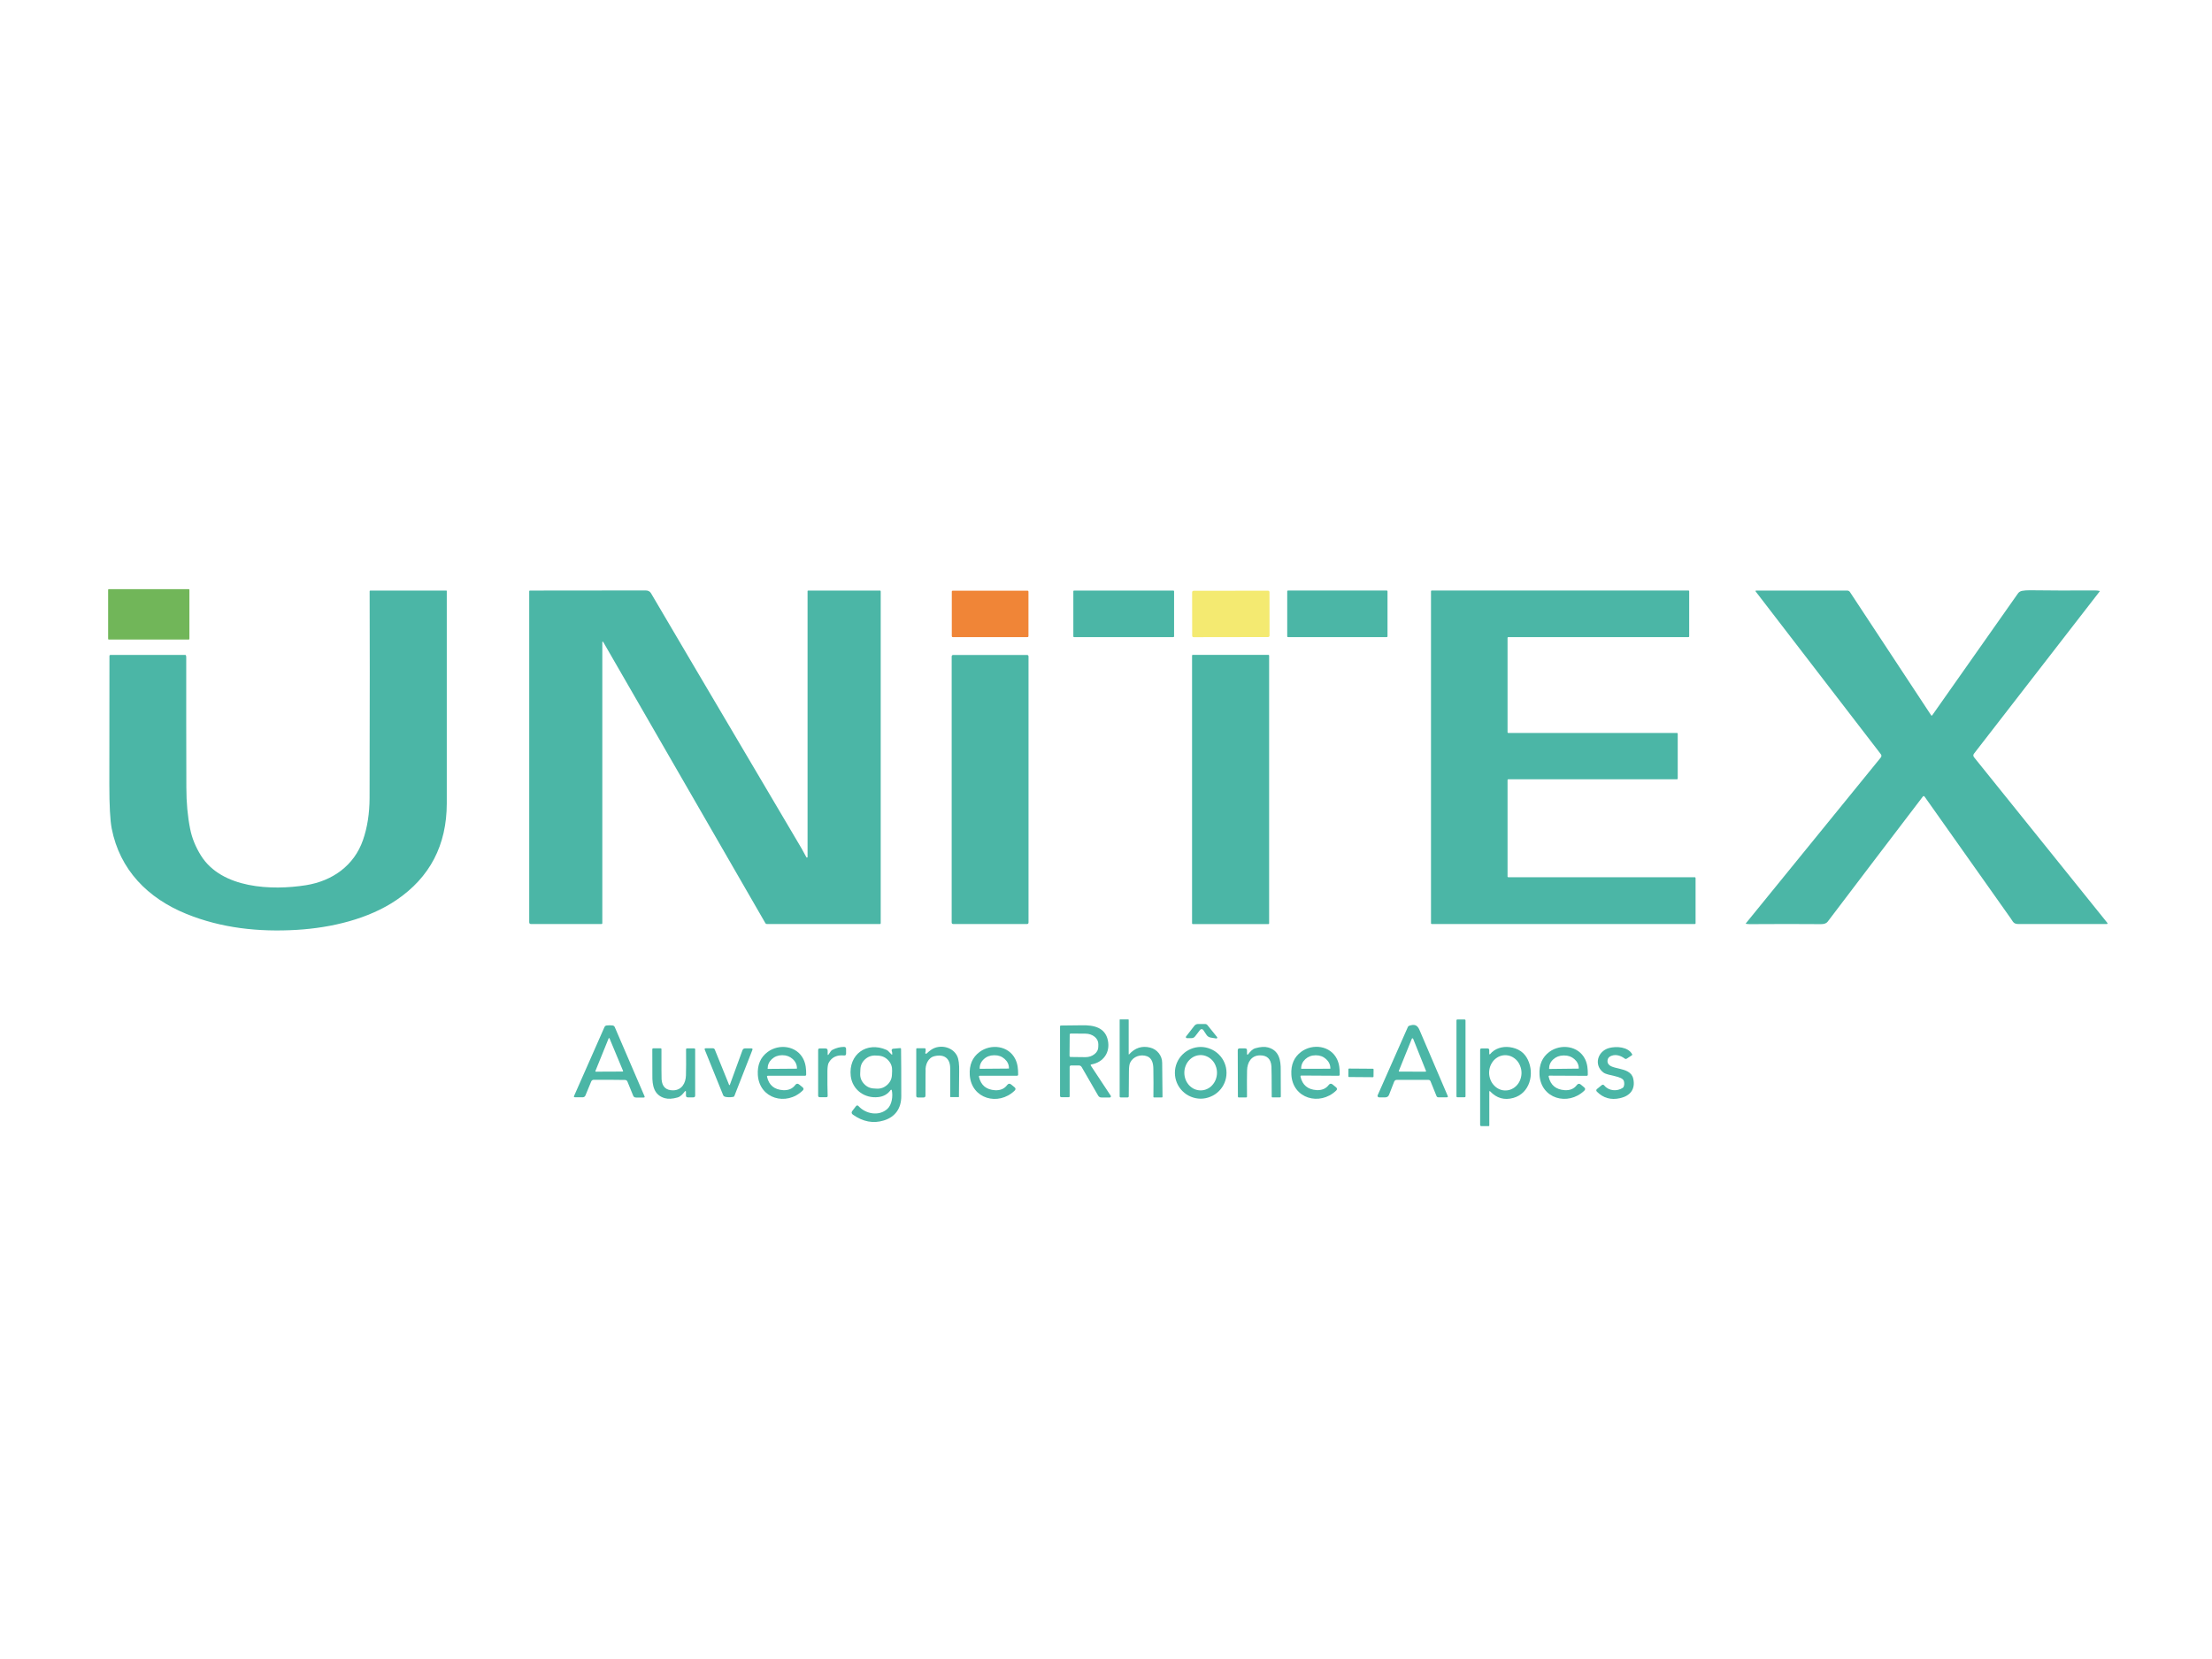
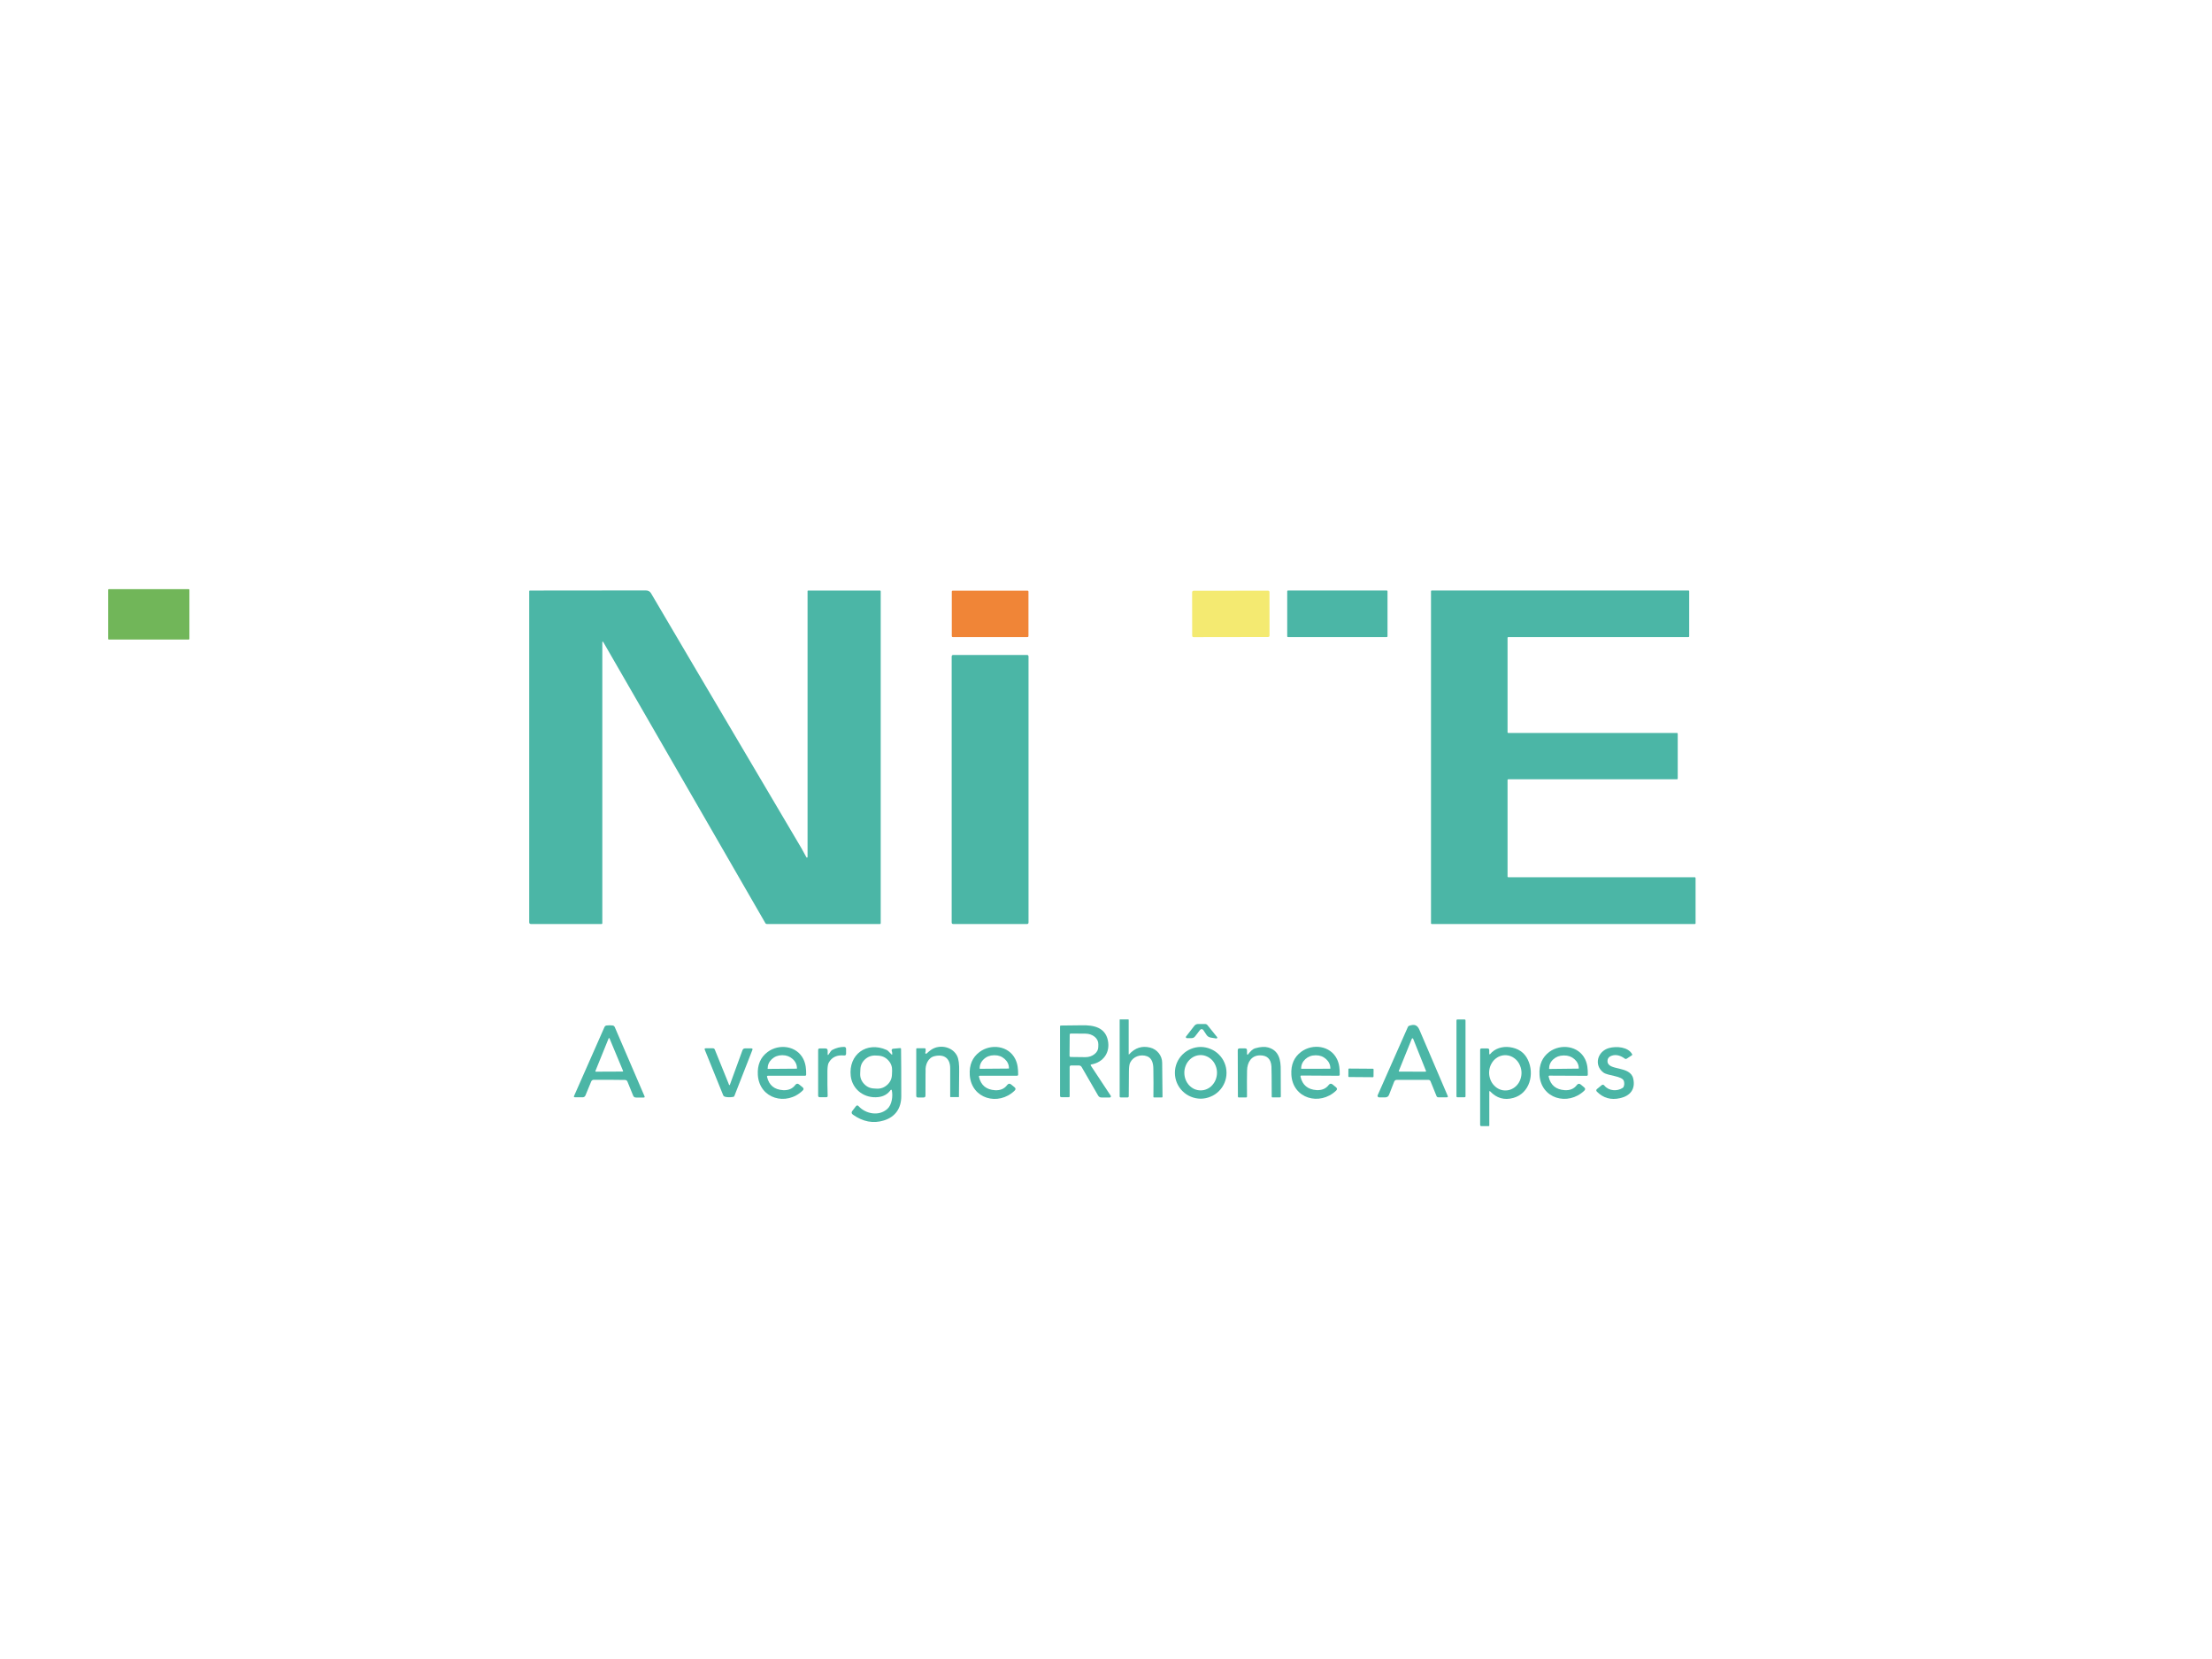
<svg xmlns="http://www.w3.org/2000/svg" width="200" zoomAndPan="magnify" viewBox="0 0 150 112.5" height="150" preserveAspectRatio="xMidYMid meet" version="1.2">
  <g id="0c4100ef23">
    <path style=" stroke:none;fill-rule:nonzero;fill:#71b659;fill-opacity:1;" d="M 7.379 39.953 L 12.797 39.953 C 12.828 39.953 12.844 39.969 12.844 40 L 12.844 43.324 C 12.844 43.352 12.828 43.367 12.797 43.367 L 7.379 43.367 C 7.348 43.367 7.332 43.352 7.332 43.324 L 7.332 40 C 7.332 39.969 7.348 39.953 7.379 39.953 Z M 7.379 39.953 " />
    <path style=" stroke:none;fill-rule:nonzero;fill:#4bb6a6;fill-opacity:1;" d="M 40.902 43.527 C 40.895 43.516 40.883 43.512 40.867 43.516 C 40.852 43.52 40.844 43.527 40.844 43.543 L 40.844 62.598 C 40.844 62.641 40.824 62.66 40.781 62.66 L 36.012 62.66 C 35.93 62.66 35.887 62.621 35.887 62.535 L 35.887 40.098 C 35.887 40.062 35.902 40.047 35.938 40.047 C 39.66 40.047 42.277 40.043 43.781 40.039 C 43.949 40.039 44.07 40.102 44.145 40.227 C 44.645 41.086 48.043 46.848 54.34 57.508 C 54.469 57.73 54.582 57.938 54.684 58.133 C 54.695 58.152 54.711 58.156 54.73 58.152 C 54.75 58.148 54.762 58.137 54.762 58.113 L 54.762 40.09 C 54.762 40.062 54.773 40.047 54.805 40.047 L 59.668 40.047 C 59.707 40.047 59.723 40.066 59.723 40.105 L 59.723 62.602 C 59.723 62.641 59.707 62.66 59.668 62.66 L 52.012 62.66 C 51.961 62.66 51.922 62.637 51.898 62.594 Z M 40.902 43.527 " />
-     <path style=" stroke:none;fill-rule:nonzero;fill:#4bb6a6;fill-opacity:1;" d="M 142.383 40.074 C 142.395 40.078 142.398 40.086 142.391 40.094 L 133.863 51.102 C 133.797 51.188 133.801 51.273 133.867 51.355 L 142.902 62.582 C 142.918 62.598 142.918 62.613 142.91 62.633 C 142.902 62.652 142.887 62.66 142.863 62.66 C 140.289 62.664 138.285 62.664 136.863 62.66 C 136.539 62.656 136.512 62.504 136.359 62.289 C 134.387 59.504 132.434 56.75 130.512 54.023 C 130.469 53.969 130.43 53.969 130.387 54.023 C 128.055 57.078 125.906 59.902 123.938 62.5 C 123.852 62.613 123.703 62.668 123.488 62.668 C 122 62.656 120.418 62.656 118.75 62.668 C 118.629 62.672 118.512 62.664 118.406 62.648 C 118.398 62.648 118.391 62.645 118.387 62.637 C 118.387 62.625 118.387 62.617 118.391 62.613 L 127.531 51.379 C 127.598 51.297 127.602 51.215 127.535 51.133 L 119.055 40.109 C 119.047 40.098 119.043 40.082 119.051 40.066 C 119.059 40.055 119.07 40.047 119.086 40.047 L 125.254 40.047 C 125.336 40.047 125.402 40.078 125.449 40.148 L 130.949 48.496 C 130.977 48.539 131.004 48.539 131.031 48.5 L 136.836 40.25 C 136.906 40.148 137.004 40.09 137.125 40.066 C 137.27 40.039 137.445 40.027 137.648 40.027 C 138.953 40.047 140.418 40.047 142.047 40.039 C 142.164 40.035 142.277 40.051 142.383 40.074 Z M 142.383 40.074 " />
-     <path style=" stroke:none;fill-rule:nonzero;fill:#4bb6a6;fill-opacity:1;" d="M 30.266 40.047 C 30.285 40.047 30.297 40.055 30.297 40.078 C 30.301 47.109 30.301 51.914 30.297 54.48 C 30.293 57.309 29.152 59.496 26.879 61.035 C 24.992 62.316 22.477 62.914 20.137 63.055 C 17.551 63.211 15.016 62.941 12.637 61.973 C 10.023 60.91 8.125 58.992 7.574 56.18 C 7.469 55.629 7.414 54.633 7.414 53.188 C 7.418 47.914 7.422 45.016 7.422 44.496 C 7.422 44.438 7.449 44.41 7.504 44.41 L 12.547 44.41 C 12.59 44.41 12.613 44.434 12.621 44.477 C 12.629 44.523 12.633 44.621 12.629 44.773 C 12.625 47.453 12.629 50.328 12.637 53.391 C 12.637 54.418 12.723 55.355 12.895 56.211 C 13.016 56.828 13.262 57.43 13.629 58.02 C 15.035 60.262 18.43 60.395 20.75 60.027 C 22.551 59.738 24.016 58.688 24.613 56.969 C 24.91 56.117 25.059 55.16 25.062 54.102 C 25.078 47.301 25.078 42.633 25.066 40.098 C 25.066 40.062 25.086 40.047 25.117 40.047 Z M 30.266 40.047 " />
    <path style=" stroke:none;fill-rule:nonzero;fill:#f08537;fill-opacity:1;" d="M 64.617 40.055 L 69.668 40.055 C 69.719 40.055 69.742 40.078 69.742 40.129 L 69.742 43.125 C 69.742 43.176 69.719 43.203 69.668 43.203 L 64.617 43.203 C 64.566 43.203 64.543 43.176 64.543 43.125 L 64.543 40.129 C 64.543 40.078 64.566 40.055 64.617 40.055 Z M 64.617 40.055 " />
-     <path style=" stroke:none;fill-rule:nonzero;fill:#4bb6a6;fill-opacity:1;" d="M 72.844 40.047 L 79.555 40.047 C 79.598 40.047 79.617 40.066 79.617 40.105 L 79.617 43.145 C 79.617 43.184 79.598 43.203 79.555 43.203 L 72.844 43.203 C 72.805 43.203 72.785 43.184 72.785 43.145 L 72.785 40.105 C 72.785 40.066 72.805 40.047 72.844 40.047 Z M 72.844 40.047 " />
    <path style=" stroke:none;fill-rule:nonzero;fill:#f4ea71;fill-opacity:1;" d="M 80.949 40.062 L 85.977 40.055 C 86.051 40.055 86.086 40.094 86.086 40.164 L 86.09 43.09 C 86.09 43.164 86.055 43.199 85.98 43.199 L 80.953 43.207 C 80.879 43.211 80.844 43.172 80.844 43.098 L 80.84 40.176 C 80.84 40.102 80.875 40.062 80.949 40.062 Z M 80.949 40.062 " />
    <path style=" stroke:none;fill-rule:nonzero;fill:#4bb6a6;fill-opacity:1;" d="M 87.355 40.043 L 94.023 40.043 C 94.066 40.043 94.09 40.066 94.09 40.109 L 94.09 43.141 C 94.09 43.184 94.066 43.203 94.023 43.203 L 87.355 43.203 C 87.312 43.203 87.289 43.184 87.289 43.141 L 87.289 40.109 C 87.289 40.066 87.312 40.043 87.355 40.043 Z M 87.355 40.043 " />
    <path style=" stroke:none;fill-rule:nonzero;fill:#4bb6a6;fill-opacity:1;" d="M 97.039 62.605 L 97.039 40.102 C 97.039 40.062 97.059 40.043 97.098 40.043 L 114.488 40.043 C 114.527 40.043 114.547 40.062 114.547 40.102 L 114.547 43.145 C 114.547 43.184 114.527 43.203 114.488 43.203 L 102.289 43.203 C 102.25 43.203 102.23 43.223 102.23 43.262 L 102.23 49.645 C 102.23 49.684 102.25 49.703 102.289 49.703 L 113.715 49.703 C 113.754 49.703 113.77 49.723 113.77 49.762 L 113.77 52.785 C 113.77 52.824 113.754 52.844 113.715 52.844 L 102.289 52.844 C 102.25 52.844 102.23 52.863 102.23 52.902 L 102.23 59.43 C 102.23 59.469 102.25 59.488 102.289 59.488 L 114.926 59.488 C 114.961 59.488 114.98 59.508 114.98 59.547 L 114.98 62.605 C 114.98 62.645 114.961 62.66 114.926 62.66 L 97.098 62.66 C 97.059 62.66 97.039 62.645 97.039 62.605 Z M 97.039 62.605 " />
    <path style=" stroke:none;fill-rule:nonzero;fill:#4bb6a6;fill-opacity:1;" d="M 64.645 44.414 L 69.637 44.414 C 69.711 44.414 69.746 44.449 69.746 44.52 L 69.746 62.551 C 69.746 62.625 69.711 62.66 69.637 62.66 L 64.645 62.66 C 64.574 62.66 64.535 62.625 64.535 62.551 L 64.535 44.52 C 64.535 44.449 64.574 44.414 64.645 44.414 Z M 64.645 44.414 " />
-     <path style=" stroke:none;fill-rule:nonzero;fill:#4bb6a6;fill-opacity:1;" d="M 86.004 62.664 L 80.895 62.664 C 80.855 62.664 80.836 62.645 80.836 62.605 L 80.836 44.465 C 80.836 44.426 80.855 44.406 80.895 44.406 L 86.004 44.406 C 86.043 44.406 86.062 44.426 86.062 44.465 L 86.062 62.605 C 86.062 62.645 86.043 62.664 86.004 62.664 Z M 86.004 62.664 " />
    <path style=" stroke:none;fill-rule:nonzero;fill:#4bb6a6;fill-opacity:1;" d="M 76.566 71.5 C 76.965 71.055 77.441 70.902 77.992 71.039 C 78.473 71.156 78.809 71.594 78.809 72.066 C 78.812 72.383 78.82 73.152 78.832 74.379 C 78.832 74.402 78.82 74.418 78.793 74.418 L 78.25 74.418 C 78.227 74.418 78.215 74.406 78.215 74.383 C 78.223 73.746 78.223 73.113 78.211 72.48 C 78.207 72.129 78.129 71.758 77.789 71.629 C 77.352 71.469 76.84 71.637 76.637 72.062 C 76.582 72.172 76.555 72.375 76.555 72.668 C 76.551 73.234 76.547 73.793 76.543 74.34 C 76.539 74.391 76.516 74.418 76.461 74.418 L 76 74.418 C 75.949 74.418 75.926 74.395 75.926 74.344 L 75.926 69.152 C 75.926 69.137 75.934 69.129 75.949 69.129 L 76.512 69.129 C 76.531 69.129 76.539 69.141 76.539 69.16 L 76.539 71.492 C 76.539 71.496 76.543 71.5 76.551 71.504 C 76.555 71.508 76.562 71.504 76.566 71.5 Z M 76.566 71.5 " />
    <path style=" stroke:none;fill-rule:nonzero;fill:#4bb6a6;fill-opacity:1;" d="M 98.832 69.133 L 99.309 69.133 C 99.355 69.133 99.379 69.156 99.379 69.199 L 99.379 74.34 C 99.379 74.387 99.355 74.406 99.309 74.406 L 98.832 74.406 C 98.789 74.406 98.766 74.387 98.766 74.34 L 98.766 69.199 C 98.766 69.156 98.789 69.133 98.832 69.133 Z M 98.832 69.133 " />
    <path style=" stroke:none;fill-rule:nonzero;fill:#4bb6a6;fill-opacity:1;" d="M 82.531 70.324 C 82.551 70.344 82.551 70.367 82.539 70.391 C 82.523 70.414 82.504 70.426 82.477 70.422 L 82.113 70.363 C 81.984 70.344 81.883 70.281 81.809 70.168 L 81.598 69.848 C 81.57 69.809 81.535 69.789 81.488 69.789 C 81.445 69.785 81.41 69.801 81.379 69.84 L 81.039 70.281 C 80.977 70.359 80.898 70.398 80.801 70.398 L 80.488 70.398 C 80.457 70.398 80.438 70.387 80.422 70.359 C 80.41 70.332 80.414 70.309 80.43 70.285 L 80.988 69.566 C 81.055 69.48 81.145 69.438 81.254 69.438 L 81.711 69.438 C 81.781 69.438 81.84 69.465 81.883 69.52 Z M 82.531 70.324 " />
    <path style=" stroke:none;fill-rule:nonzero;fill:#4bb6a6;fill-opacity:1;" d="M 41.34 69.527 C 41.426 69.531 41.492 69.535 41.543 69.539 C 41.613 69.551 41.664 69.59 41.691 69.656 L 43.707 74.34 C 43.73 74.398 43.711 74.426 43.648 74.426 L 43.133 74.426 C 43.035 74.426 42.969 74.383 42.934 74.293 L 42.551 73.352 C 42.52 73.273 42.461 73.234 42.375 73.234 C 42.031 73.227 41.68 73.227 41.324 73.223 C 40.965 73.223 40.613 73.223 40.27 73.223 C 40.184 73.223 40.125 73.262 40.09 73.34 L 39.703 74.277 C 39.664 74.367 39.598 74.41 39.5 74.41 L 38.984 74.406 C 38.922 74.406 38.902 74.375 38.93 74.316 L 40.988 69.652 C 41.016 69.586 41.066 69.551 41.137 69.539 C 41.184 69.531 41.254 69.527 41.34 69.527 Z M 40.375 72.629 C 40.363 72.66 40.375 72.676 40.406 72.672 L 42.219 72.664 C 42.254 72.664 42.262 72.648 42.25 72.617 L 41.332 70.414 C 41.328 70.402 41.316 70.395 41.301 70.395 C 41.289 70.395 41.277 70.402 41.273 70.414 Z M 40.375 72.629 " />
    <path style=" stroke:none;fill-rule:nonzero;fill:#4bb6a6;fill-opacity:1;" d="M 74.016 72.18 C 73.957 72.188 73.945 72.219 73.977 72.27 L 75.324 74.309 C 75.34 74.332 75.34 74.359 75.324 74.383 C 75.312 74.406 75.293 74.422 75.262 74.422 L 74.684 74.422 C 74.59 74.422 74.52 74.379 74.469 74.297 L 73.355 72.367 C 73.312 72.289 73.242 72.25 73.152 72.25 L 72.648 72.25 C 72.574 72.25 72.535 72.285 72.535 72.359 L 72.535 74.34 C 72.535 74.379 72.516 74.402 72.473 74.402 L 71.98 74.402 C 71.914 74.402 71.883 74.371 71.883 74.305 L 71.883 69.609 C 71.883 69.566 71.902 69.547 71.945 69.543 C 72.734 69.535 73.199 69.531 73.336 69.527 C 74.172 69.504 74.949 69.672 75.129 70.559 C 75.293 71.375 74.82 72.035 74.016 72.18 Z M 72.539 70.164 L 72.527 71.594 C 72.527 71.648 72.555 71.676 72.609 71.676 L 73.602 71.688 C 73.84 71.688 74.047 71.621 74.219 71.484 C 74.391 71.348 74.477 71.184 74.477 70.988 L 74.48 70.809 C 74.48 70.613 74.398 70.445 74.23 70.305 C 74.059 70.168 73.855 70.098 73.613 70.094 L 72.621 70.086 C 72.57 70.086 72.543 70.109 72.539 70.164 Z M 72.539 70.164 " />
    <path style=" stroke:none;fill-rule:nonzero;fill:#4bb6a6;fill-opacity:1;" d="M 98.172 74.316 C 98.199 74.379 98.18 74.41 98.109 74.41 L 97.539 74.41 C 97.477 74.41 97.438 74.383 97.414 74.328 L 97.012 73.336 C 96.984 73.262 96.93 73.227 96.848 73.227 L 94.73 73.227 C 94.637 73.227 94.574 73.27 94.539 73.355 L 94.195 74.238 C 94.148 74.355 94.062 74.414 93.938 74.414 L 93.52 74.414 C 93.48 74.414 93.453 74.398 93.43 74.367 C 93.41 74.336 93.406 74.305 93.422 74.27 L 95.469 69.645 C 95.484 69.602 95.516 69.574 95.559 69.559 C 95.902 69.441 96.109 69.488 96.262 69.852 C 96.906 71.363 97.543 72.852 98.172 74.316 Z M 94.863 72.605 C 94.844 72.648 94.859 72.668 94.906 72.668 L 96.652 72.672 C 96.699 72.672 96.715 72.652 96.695 72.609 L 95.828 70.441 C 95.82 70.422 95.805 70.41 95.785 70.41 C 95.762 70.41 95.746 70.422 95.738 70.441 Z M 94.863 72.605 " />
    <path style=" stroke:none;fill-rule:nonzero;fill:#4bb6a6;fill-opacity:1;" d="M 52.078 72.949 C 52.023 72.949 52 72.977 52.016 73.027 C 52.148 73.594 52.512 73.891 53.105 73.926 C 53.461 73.945 53.734 73.832 53.926 73.578 C 54.004 73.473 54.094 73.461 54.195 73.543 L 54.422 73.727 C 54.508 73.801 54.512 73.875 54.43 73.953 C 53.328 75.023 51.496 74.512 51.391 72.898 C 51.348 72.219 51.57 71.695 52.055 71.336 C 52.824 70.762 54.023 70.906 54.477 71.816 C 54.641 72.152 54.672 72.492 54.668 72.863 C 54.668 72.918 54.641 72.949 54.586 72.949 Z M 52.07 72.484 L 54.031 72.469 C 54.039 72.469 54.043 72.461 54.043 72.453 L 54.043 72.445 C 54.043 72.199 53.945 71.988 53.75 71.812 C 53.559 71.641 53.328 71.555 53.055 71.555 L 53.027 71.555 C 52.758 71.559 52.527 71.648 52.336 71.824 C 52.148 72.004 52.055 72.215 52.055 72.465 L 52.055 72.473 C 52.055 72.48 52.059 72.484 52.07 72.484 Z M 52.07 72.484 " />
    <path style=" stroke:none;fill-rule:nonzero;fill:#4bb6a6;fill-opacity:1;" d="M 56.172 71.527 L 56.34 71.285 C 56.367 71.246 56.402 71.219 56.441 71.195 C 56.707 71.059 56.969 70.992 57.234 70.992 C 57.328 70.992 57.375 71.039 57.375 71.133 L 57.375 71.445 C 57.375 71.543 57.328 71.586 57.23 71.574 C 56.801 71.531 56.414 71.656 56.191 72.078 C 56.141 72.176 56.113 72.359 56.109 72.629 C 56.105 73.305 56.109 73.867 56.125 74.312 C 56.129 74.371 56.098 74.402 56.039 74.402 L 55.586 74.402 C 55.516 74.402 55.48 74.367 55.48 74.297 L 55.48 71.207 C 55.48 71.133 55.516 71.098 55.586 71.098 L 55.973 71.098 C 56.074 71.098 56.125 71.148 56.125 71.25 L 56.125 71.512 C 56.125 71.523 56.129 71.531 56.141 71.535 C 56.152 71.539 56.164 71.535 56.172 71.527 Z M 56.172 71.527 " />
    <path style=" stroke:none;fill-rule:nonzero;fill:#4bb6a6;fill-opacity:1;" d="M 65.027 74.379 C 65.027 74.395 65.023 74.398 65.008 74.398 L 64.469 74.398 C 64.445 74.398 64.434 74.387 64.434 74.363 C 64.43 73.844 64.43 73.203 64.434 72.445 C 64.438 71.766 64.023 71.465 63.367 71.621 C 62.93 71.723 62.734 72.219 62.766 72.629 C 62.766 72.633 62.766 72.715 62.762 72.871 C 62.762 73.375 62.762 73.848 62.758 74.293 C 62.758 74.379 62.715 74.422 62.629 74.422 L 62.246 74.422 C 62.172 74.422 62.133 74.387 62.133 74.312 L 62.133 71.133 C 62.133 71.102 62.148 71.086 62.176 71.086 L 62.703 71.086 C 62.742 71.086 62.766 71.109 62.77 71.152 C 62.773 71.258 62.77 71.332 62.75 71.375 C 62.734 71.406 62.742 71.43 62.77 71.445 C 62.797 71.465 62.82 71.461 62.84 71.438 C 63.047 71.242 63.23 71.113 63.402 71.055 C 63.965 70.855 64.645 71.066 64.91 71.617 C 65.008 71.82 65.055 72.172 65.043 72.676 C 65.039 72.867 65.031 73.438 65.027 74.379 Z M 65.027 74.379 " />
    <path style=" stroke:none;fill-rule:nonzero;fill:#4bb6a6;fill-opacity:1;" d="M 66.449 72.949 C 66.395 72.949 66.371 72.977 66.387 73.031 C 66.52 73.594 66.883 73.895 67.477 73.93 C 67.836 73.949 68.109 73.832 68.297 73.578 C 68.379 73.473 68.469 73.461 68.57 73.543 L 68.797 73.727 C 68.883 73.801 68.887 73.875 68.805 73.957 C 67.703 75.027 65.867 74.516 65.762 72.902 C 65.719 72.219 65.938 71.699 66.426 71.336 C 67.195 70.762 68.395 70.902 68.848 71.816 C 69.012 72.148 69.043 72.488 69.043 72.863 C 69.043 72.918 69.016 72.949 68.957 72.949 Z M 66.449 72.477 L 68.402 72.461 C 68.414 72.461 68.418 72.453 68.418 72.445 L 68.418 72.438 C 68.418 72.191 68.32 71.984 68.129 71.812 C 67.938 71.641 67.707 71.555 67.438 71.559 L 67.402 71.559 C 67.133 71.562 66.902 71.648 66.715 71.824 C 66.523 72 66.43 72.211 66.434 72.453 L 66.434 72.461 C 66.434 72.473 66.438 72.477 66.449 72.477 Z M 66.449 72.477 " />
    <path style=" stroke:none;fill-rule:nonzero;fill:#4bb6a6;fill-opacity:1;" d="M 83.172 72.75 C 83.172 72.98 83.129 73.207 83.039 73.422 C 82.949 73.637 82.824 73.824 82.66 73.988 C 82.496 74.152 82.305 74.281 82.09 74.367 C 81.879 74.457 81.652 74.504 81.422 74.504 C 81.191 74.504 80.965 74.457 80.75 74.367 C 80.539 74.281 80.348 74.152 80.184 73.988 C 80.02 73.824 79.895 73.637 79.805 73.422 C 79.715 73.207 79.672 72.98 79.672 72.75 C 79.672 72.52 79.715 72.293 79.805 72.078 C 79.895 71.863 80.02 71.676 80.184 71.512 C 80.348 71.348 80.539 71.219 80.75 71.133 C 80.965 71.043 81.191 70.996 81.422 70.996 C 81.652 70.996 81.879 71.043 82.09 71.133 C 82.305 71.219 82.496 71.348 82.66 71.512 C 82.824 71.676 82.949 71.863 83.039 72.078 C 83.129 72.293 83.172 72.52 83.172 72.75 Z M 81.422 71.547 C 81.273 71.547 81.133 71.578 80.996 71.637 C 80.859 71.699 80.742 71.785 80.637 71.898 C 80.535 72.008 80.453 72.137 80.398 72.285 C 80.34 72.434 80.312 72.586 80.312 72.742 C 80.312 72.902 80.34 73.055 80.395 73.203 C 80.449 73.348 80.531 73.477 80.633 73.59 C 80.738 73.703 80.859 73.789 80.992 73.852 C 81.129 73.91 81.27 73.941 81.418 73.941 C 81.562 73.941 81.703 73.914 81.84 73.852 C 81.977 73.793 82.098 73.707 82.199 73.594 C 82.305 73.48 82.383 73.352 82.441 73.207 C 82.496 73.059 82.527 72.906 82.527 72.746 C 82.527 72.59 82.5 72.434 82.441 72.289 C 82.387 72.141 82.309 72.012 82.203 71.898 C 82.098 71.789 81.98 71.699 81.844 71.641 C 81.707 71.578 81.566 71.547 81.422 71.547 Z M 81.422 71.547 " />
    <path style=" stroke:none;fill-rule:nonzero;fill:#4bb6a6;fill-opacity:1;" d="M 84.562 71.48 C 84.562 71.496 84.57 71.508 84.59 71.516 C 84.605 71.523 84.621 71.52 84.629 71.504 C 84.77 71.328 84.91 71.145 85.133 71.082 C 85.477 70.984 85.766 70.965 86 71.031 C 86.734 71.238 86.859 71.883 86.848 72.574 C 86.848 72.676 86.852 73.27 86.855 74.348 C 86.855 74.391 86.836 74.414 86.789 74.414 L 86.297 74.418 C 86.254 74.418 86.234 74.395 86.238 74.355 C 86.234 73.152 86.23 72.469 86.219 72.316 C 86.184 71.812 85.926 71.562 85.441 71.566 C 84.844 71.57 84.578 72.055 84.566 72.586 C 84.555 72.984 84.555 73.57 84.562 74.352 C 84.562 74.398 84.543 74.418 84.5 74.418 L 84.012 74.422 C 83.969 74.422 83.945 74.398 83.945 74.352 L 83.934 71.223 C 83.934 71.137 83.973 71.094 84.059 71.094 L 84.434 71.094 C 84.516 71.094 84.559 71.137 84.562 71.219 Z M 84.562 71.48 " />
    <path style=" stroke:none;fill-rule:nonzero;fill:#4bb6a6;fill-opacity:1;" d="M 88.258 72.934 C 88.199 72.934 88.18 72.961 88.191 73.016 C 88.32 73.578 88.684 73.883 89.277 73.922 C 89.637 73.941 89.91 73.828 90.102 73.574 C 90.18 73.473 90.27 73.461 90.371 73.543 L 90.598 73.73 C 90.684 73.801 90.688 73.879 90.605 73.957 C 89.492 75.02 87.66 74.496 87.57 72.883 C 87.531 72.199 87.754 71.68 88.242 71.32 C 89.02 70.75 90.219 70.902 90.664 71.82 C 90.824 72.152 90.855 72.492 90.848 72.867 C 90.848 72.922 90.82 72.949 90.766 72.949 Z M 88.246 72.477 L 90.203 72.473 C 90.211 72.473 90.215 72.465 90.215 72.457 L 90.215 72.453 C 90.215 72.203 90.117 71.996 89.926 71.82 C 89.734 71.648 89.504 71.559 89.234 71.562 L 89.207 71.562 C 88.938 71.562 88.707 71.652 88.516 71.824 C 88.328 72 88.234 72.211 88.234 72.461 L 88.234 72.465 C 88.234 72.473 88.238 72.477 88.246 72.477 Z M 88.246 72.477 " />
    <path style=" stroke:none;fill-rule:nonzero;fill:#4bb6a6;fill-opacity:1;" d="M 101.043 74 C 101.035 73.992 101.023 73.988 101.012 73.992 C 101 74 100.992 74.008 100.992 74.02 L 100.992 76.328 C 100.992 76.352 100.98 76.363 100.957 76.363 L 100.453 76.363 C 100.398 76.363 100.371 76.336 100.371 76.277 L 100.371 71.191 C 100.371 71.129 100.402 71.098 100.465 71.098 L 100.871 71.098 C 100.949 71.098 100.988 71.137 100.988 71.215 L 100.988 71.465 C 100.988 71.48 100.996 71.488 101.012 71.496 C 101.023 71.5 101.035 71.496 101.047 71.484 C 101.359 71.098 101.875 70.945 102.367 71.008 C 102.957 71.086 103.375 71.371 103.609 71.867 C 104.07 72.828 103.738 74.141 102.621 74.453 C 102.012 74.621 101.488 74.473 101.043 74 Z M 102.043 71.555 C 101.898 71.559 101.762 71.594 101.629 71.656 C 101.496 71.723 101.379 71.812 101.277 71.926 C 101.18 72.043 101.105 72.172 101.051 72.32 C 101 72.469 100.977 72.621 100.98 72.781 C 100.984 72.941 101.02 73.094 101.078 73.238 C 101.137 73.383 101.219 73.508 101.328 73.617 C 101.434 73.727 101.555 73.812 101.688 73.867 C 101.824 73.926 101.965 73.949 102.113 73.945 C 102.258 73.941 102.395 73.91 102.527 73.844 C 102.66 73.781 102.777 73.691 102.879 73.574 C 102.977 73.461 103.055 73.328 103.105 73.18 C 103.156 73.031 103.18 72.879 103.176 72.719 C 103.172 72.562 103.137 72.41 103.078 72.266 C 103.02 72.121 102.938 71.992 102.832 71.883 C 102.723 71.773 102.602 71.691 102.469 71.633 C 102.332 71.578 102.191 71.551 102.043 71.555 Z M 102.043 71.555 " />
    <path style=" stroke:none;fill-rule:nonzero;fill:#4bb6a6;fill-opacity:1;" d="M 105.082 72.941 C 105.027 72.941 105.004 72.969 105.02 73.023 C 105.148 73.586 105.512 73.887 106.105 73.926 C 106.465 73.949 106.738 73.832 106.926 73.582 C 107.004 73.477 107.098 73.465 107.199 73.547 L 107.422 73.734 C 107.512 73.805 107.512 73.883 107.434 73.961 C 106.32 75.023 104.492 74.504 104.398 72.891 C 104.355 72.211 104.582 71.688 105.066 71.328 C 105.84 70.762 107.039 70.91 107.488 71.824 C 107.648 72.156 107.676 72.496 107.672 72.871 C 107.672 72.926 107.645 72.953 107.59 72.953 Z M 105.062 72.488 L 107.047 72.465 C 107.055 72.461 107.059 72.457 107.059 72.449 L 107.059 72.438 C 107.055 72.195 106.957 71.992 106.762 71.82 C 106.57 71.652 106.336 71.57 106.066 71.574 L 106.02 71.574 C 105.75 71.578 105.52 71.664 105.328 71.84 C 105.137 72.012 105.047 72.223 105.047 72.465 L 105.051 72.473 C 105.051 72.48 105.055 72.488 105.062 72.488 Z M 105.062 72.488 " />
    <path style=" stroke:none;fill-rule:nonzero;fill:#4bb6a6;fill-opacity:1;" d="M 110.68 71.492 C 110.695 71.52 110.688 71.543 110.66 71.562 L 110.32 71.785 C 110.27 71.82 110.219 71.82 110.172 71.781 C 109.91 71.586 109.582 71.48 109.281 71.594 C 109.09 71.664 109 71.793 109.008 71.98 C 109.043 72.633 110.555 72.246 110.754 73.148 C 110.914 73.859 110.547 74.316 109.859 74.469 C 109.242 74.609 108.723 74.461 108.293 74.031 C 108.227 73.961 108.23 73.898 108.305 73.84 L 108.605 73.594 C 108.676 73.539 108.738 73.543 108.793 73.613 C 109.102 73.992 109.672 74.016 110.039 73.77 C 110.07 73.75 110.09 73.723 110.105 73.688 C 110.152 73.574 110.156 73.453 110.121 73.316 C 110.023 72.949 109.039 72.965 108.727 72.727 C 108.066 72.227 108.328 71.289 109.109 71.07 C 109.605 70.934 110.41 70.984 110.68 71.492 Z M 110.68 71.492 " />
    <path style=" stroke:none;fill-rule:nonzero;fill:#4bb6a6;fill-opacity:1;" d="M 60.504 71.492 C 60.508 71.395 60.496 71.316 60.473 71.27 C 60.457 71.234 60.457 71.203 60.477 71.172 C 60.492 71.141 60.52 71.121 60.555 71.117 L 61.027 71.074 C 61.078 71.07 61.102 71.09 61.102 71.141 C 61.113 71.793 61.117 72.859 61.117 74.34 C 61.117 75.148 60.719 75.738 59.938 75.98 C 59.219 76.203 58.52 76.07 57.836 75.586 C 57.738 75.512 57.723 75.43 57.801 75.328 L 58.039 75.02 C 58.098 74.945 58.16 74.941 58.223 75.012 C 58.699 75.535 59.598 75.715 60.172 75.199 C 60.484 74.918 60.562 74.324 60.473 73.93 C 60.469 73.91 60.457 73.902 60.441 73.898 C 60.422 73.895 60.41 73.898 60.398 73.914 C 60.199 74.195 59.918 74.355 59.562 74.395 C 58.637 74.504 57.805 73.906 57.691 72.973 C 57.523 71.516 58.758 70.59 60.125 71.199 C 60.164 71.219 60.199 71.242 60.227 71.27 L 60.461 71.508 C 60.469 71.52 60.477 71.52 60.488 71.516 C 60.5 71.512 60.504 71.504 60.504 71.492 Z M 60.496 72.617 C 60.508 72.344 60.426 72.109 60.242 71.91 C 60.059 71.707 59.832 71.602 59.562 71.586 L 59.371 71.578 C 59.102 71.566 58.863 71.652 58.664 71.832 C 58.461 72.016 58.355 72.242 58.344 72.516 L 58.332 72.785 C 58.316 73.055 58.402 73.293 58.586 73.492 C 58.77 73.695 58.996 73.801 59.266 73.812 L 59.457 73.824 C 59.727 73.836 59.961 73.75 60.164 73.566 C 60.363 73.387 60.473 73.16 60.484 72.887 Z M 60.496 72.617 " />
-     <path style=" stroke:none;fill-rule:nonzero;fill:#4bb6a6;fill-opacity:1;" d="M 46.516 74.027 C 46.516 74.008 46.508 73.996 46.488 73.988 C 46.473 73.984 46.457 73.988 46.445 74.004 C 46.309 74.176 46.168 74.359 45.945 74.422 C 45.602 74.52 45.312 74.535 45.078 74.469 C 44.348 74.258 44.227 73.617 44.238 72.93 C 44.238 72.824 44.238 72.234 44.234 71.156 C 44.234 71.113 44.258 71.09 44.301 71.09 L 44.793 71.09 C 44.836 71.09 44.855 71.109 44.855 71.152 C 44.852 72.352 44.855 73.031 44.863 73.188 C 44.898 73.688 45.156 73.938 45.637 73.938 C 46.234 73.934 46.5 73.449 46.516 72.922 C 46.527 72.527 46.531 71.938 46.523 71.16 C 46.523 71.117 46.543 71.094 46.59 71.094 L 47.07 71.094 C 47.117 71.094 47.141 71.117 47.141 71.164 L 47.141 74.285 C 47.141 74.371 47.102 74.414 47.016 74.414 L 46.645 74.414 C 46.559 74.414 46.516 74.371 46.516 74.285 Z M 46.516 74.027 " />
    <path style=" stroke:none;fill-rule:nonzero;fill:#4bb6a6;fill-opacity:1;" d="M 49.492 73.566 L 50.348 71.219 C 50.379 71.137 50.438 71.094 50.523 71.094 L 50.949 71.094 C 51.023 71.094 51.047 71.129 51.02 71.199 L 49.801 74.316 C 49.789 74.355 49.762 74.379 49.719 74.383 C 49.504 74.418 49.316 74.414 49.156 74.371 C 49.102 74.355 49.062 74.32 49.039 74.266 L 47.793 71.188 C 47.766 71.121 47.789 71.086 47.859 71.086 L 48.34 71.086 C 48.406 71.086 48.449 71.117 48.473 71.176 L 49.441 73.566 C 49.449 73.578 49.457 73.582 49.469 73.582 C 49.48 73.582 49.488 73.578 49.492 73.566 Z M 49.492 73.566 " />
    <path style=" stroke:none;fill-rule:nonzero;fill:#4bb6a6;fill-opacity:1;" d="M 91.484 72.461 L 93.098 72.473 C 93.129 72.473 93.145 72.488 93.145 72.52 L 93.141 73 C 93.141 73.031 93.125 73.047 93.094 73.047 L 91.48 73.035 C 91.449 73.035 91.434 73.02 91.434 72.988 L 91.438 72.508 C 91.438 72.477 91.453 72.461 91.484 72.461 Z M 91.484 72.461 " />
  </g>
</svg>